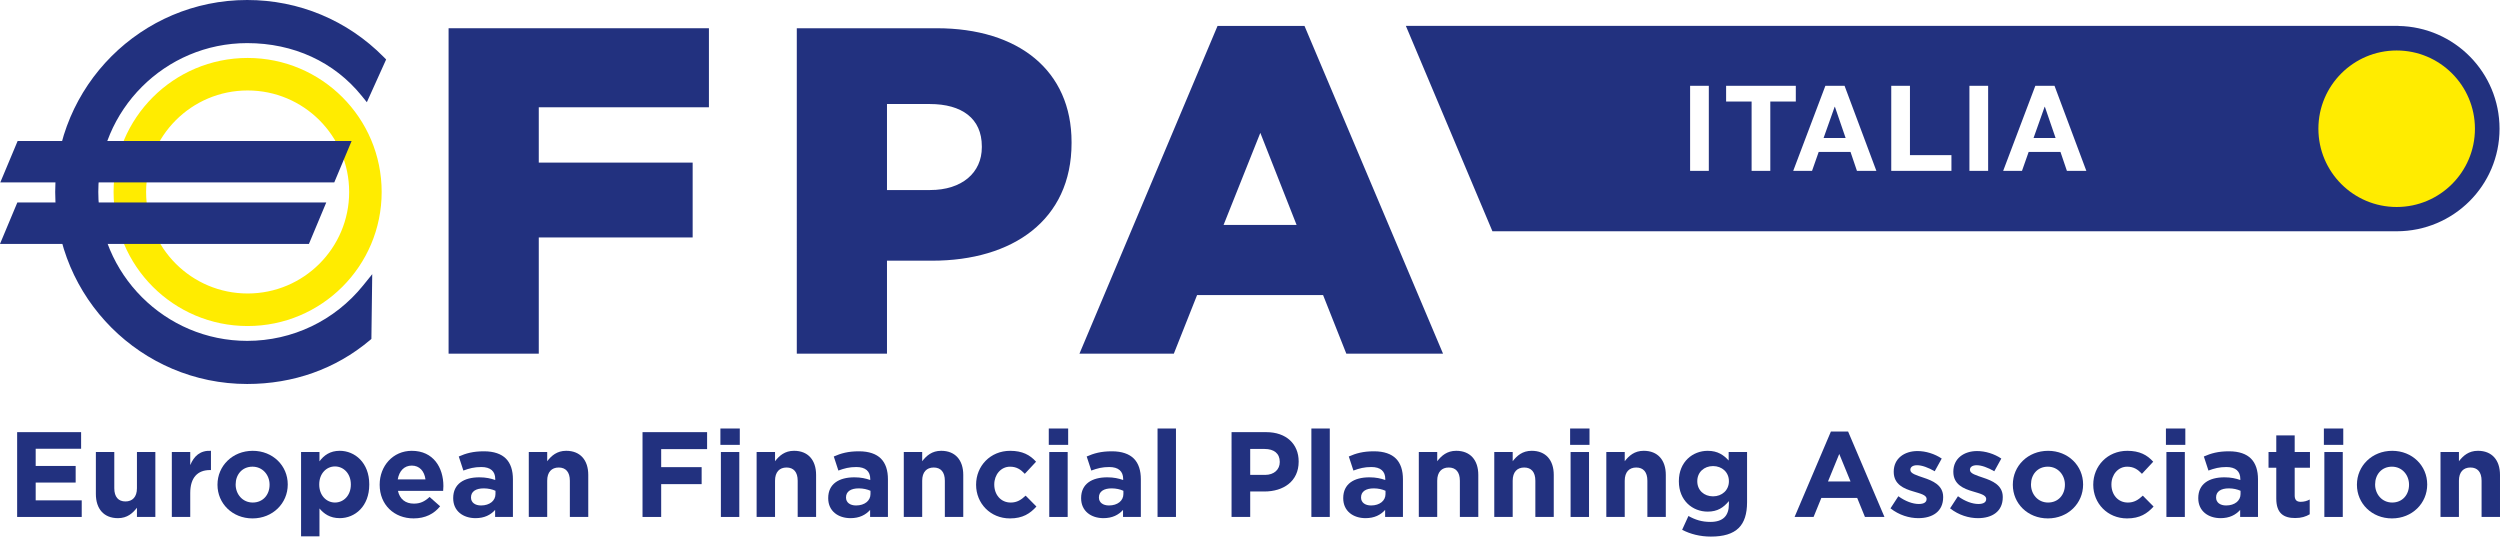
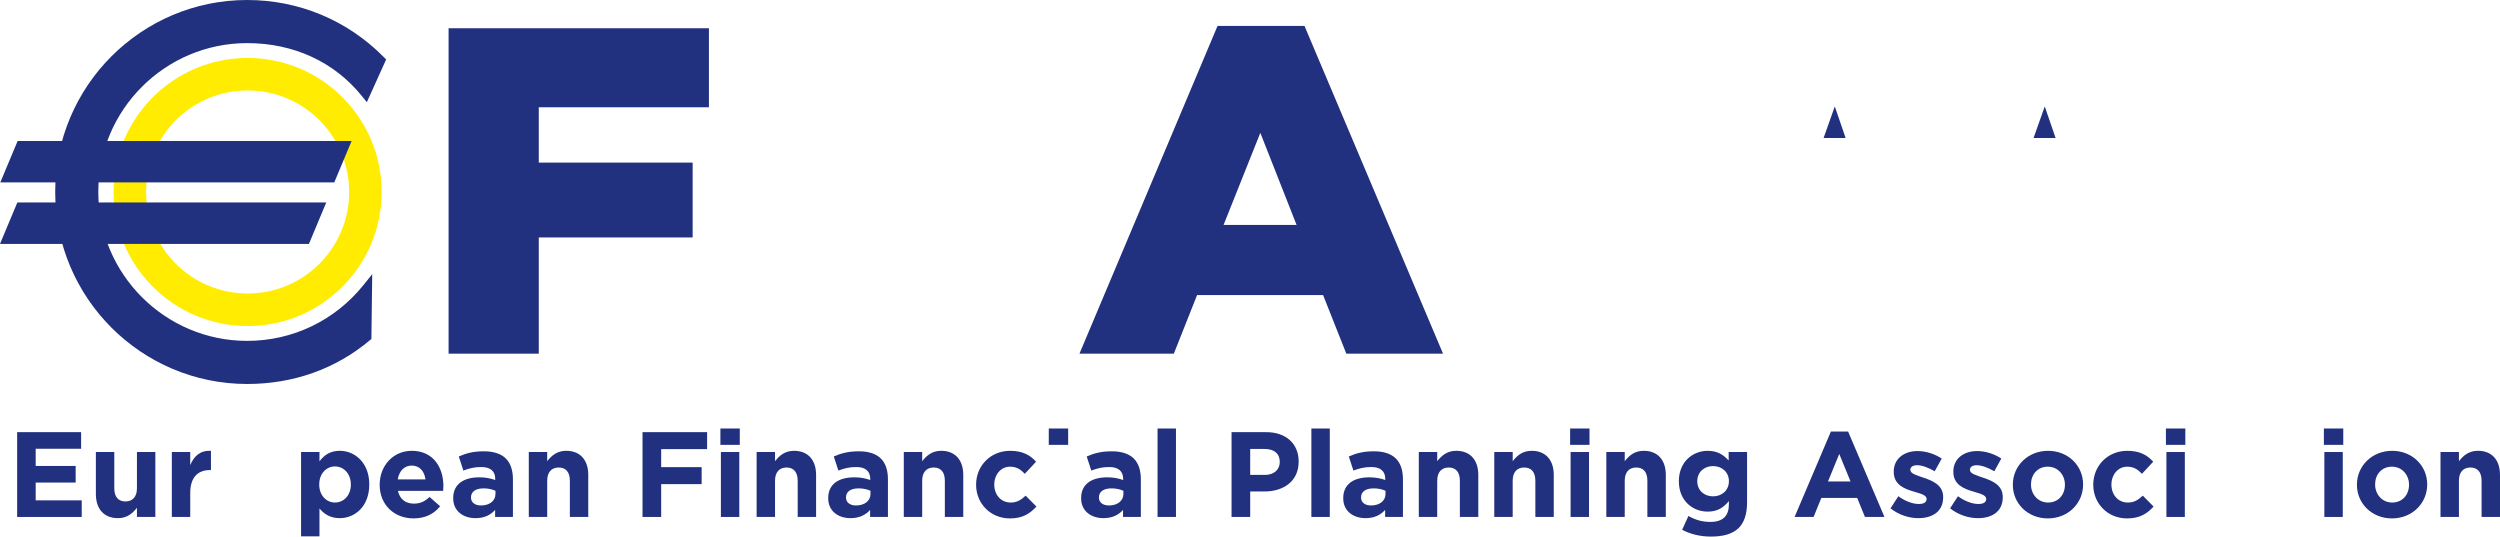
<svg xmlns="http://www.w3.org/2000/svg" xmlns:xlink="http://www.w3.org/1999/xlink" version="1.1" id="Livello_1" x="0px" y="0px" width="212px" height="45.502px" viewBox="0 0 212 45.502" enable-background="new 0 0 212 45.502" xml:space="preserve">
  <g>
    <defs>
      <rect id="SVGID_1_" width="212" height="45.502" />
    </defs>
    <clipPath id="SVGID_2_">
      <use xlink:href="#SVGID_1_" overflow="visible" />
    </clipPath>
    <path clip-path="url(#SVGID_2_)" fill="#FFEC00" d="M21,7.671c-4.756,0-8.61,3.854-8.61,8.61c0,4.755,3.854,8.607,8.61,8.607   c4.754,0,8.609-3.853,8.609-8.607C29.608,11.525,25.753,7.671,21,7.671 M32.365,16.281c0,6.278-5.089,11.367-11.366,11.367   c-6.278,0-11.368-5.089-11.368-11.367c0-6.277,5.09-11.367,11.368-11.367C27.276,4.914,32.365,10.004,32.365,16.281" />
    <path clip-path="url(#SVGID_2_)" fill="#22317F" d="M20.961,32.562c-8.977,0-16.28-7.305-16.28-16.281   C4.681,7.303,11.984,0,20.961,0c4.385,0,8.497,1.717,11.579,4.835l0.205,0.208l-1.636,3.625l-0.434-0.537   c-2.33-2.886-5.781-4.475-9.714-4.475c-6.962,0-12.625,5.663-12.625,12.624s5.663,12.626,12.625,12.626   c3.837,0,7.421-1.714,9.832-4.699l0.772-0.956l-0.071,5.492l-0.149,0.125C28.468,31.284,24.878,32.562,20.961,32.562" />
  </g>
  <polygon fill="#22317F" points="0.026,15.466 1.496,11.955 29.817,11.955 28.347,15.466 " />
  <polygon fill="#22317F" points="1.47,17.171 0,20.684 26.197,20.684 27.666,17.171 " />
  <polygon fill="#22317F" points="38.04,2.395 60.117,2.395 60.117,9.097 45.688,9.097 45.688,13.789 58.737,13.789 58.737,20.136   45.688,20.136 45.688,29.991 38.04,29.991 " />
  <g>
    <defs>
-       <rect id="SVGID_3_" width="212" height="45.502" />
-     </defs>
+       </defs>
    <clipPath id="SVGID_4_">
      <use xlink:href="#SVGID_3_" overflow="visible" />
    </clipPath>
    <path clip-path="url(#SVGID_4_)" fill="#22317F" d="M78.883,16.115c2.681,0,4.376-1.459,4.376-3.627v-0.079   c0-2.366-1.695-3.588-4.415-3.588h-3.628v7.294H78.883z M67.568,2.395h11.867c6.939,0,11.433,3.588,11.433,9.659v0.079   c0,6.544-5.007,9.974-11.827,9.974h-3.825v7.885h-7.648V2.395z" />
  </g>
  <path fill="#22317F" d="M109.95,19.072l-3.075-7.806l-3.115,7.806H109.95z M103.248,2.198h7.373l11.748,27.793h-8.201l-1.97-4.967  h-10.686l-1.971,4.967h-8.003L103.248,2.198z" />
  <polygon fill="#22317F" points="1.454,36.646 6.878,36.646 6.878,38.054 3.026,38.054 3.026,39.513 6.416,39.513 6.416,40.921   3.026,40.921 3.026,42.43 6.93,42.43 6.93,43.838 1.454,43.838 " />
  <g>
    <defs>
      <rect id="SVGID_5_" width="212" height="45.502" />
    </defs>
    <clipPath id="SVGID_6_">
      <use xlink:href="#SVGID_5_" overflow="visible" />
    </clipPath>
    <path clip-path="url(#SVGID_6_)" fill="#22317F" d="M8.13,41.896V38.33h1.562v3.072c0,0.74,0.349,1.121,0.945,1.121   c0.595,0,0.976-0.381,0.976-1.121V38.33h1.561v5.508h-1.561v-0.781C11.253,43.52,10.792,43.94,10,43.94   C8.818,43.94,8.13,43.159,8.13,41.896" />
    <path clip-path="url(#SVGID_6_)" fill="#22317F" d="M14.571,38.33h1.562v1.11c0.318-0.761,0.832-1.253,1.756-1.212v1.633h-0.082   c-1.037,0-1.674,0.627-1.674,1.942v2.034h-1.562V38.33z" />
-     <path clip-path="url(#SVGID_6_)" fill="#22317F" d="M22.86,41.115v-0.021c0-0.812-0.585-1.52-1.448-1.52   c-0.894,0-1.428,0.688-1.428,1.5v0.02c0,0.813,0.585,1.521,1.448,1.521C22.326,42.614,22.86,41.926,22.86,41.115 M18.443,41.115   v-0.021c0-1.582,1.274-2.865,2.989-2.865c1.706,0,2.969,1.264,2.969,2.846v0.02c0,1.582-1.273,2.866-2.989,2.866   C19.706,43.96,18.443,42.697,18.443,41.115" />
    <path clip-path="url(#SVGID_6_)" fill="#22317F" d="M29.752,41.095v-0.021c0-0.914-0.616-1.52-1.346-1.52   c-0.729,0-1.335,0.605-1.335,1.52v0.021c0,0.914,0.606,1.52,1.335,1.52C29.137,42.614,29.752,42.019,29.752,41.095 M25.53,38.33   h1.561v0.791c0.381-0.513,0.905-0.893,1.716-0.893c1.284,0,2.507,1.007,2.507,2.845v0.021c0,1.838-1.202,2.845-2.507,2.845   c-0.832,0-1.346-0.38-1.716-0.821v2.363H25.53V38.33z" />
    <path clip-path="url(#SVGID_6_)" fill="#22317F" d="M36.08,40.652c-0.092-0.698-0.503-1.17-1.161-1.17   c-0.647,0-1.068,0.461-1.191,1.17H36.08z M32.196,41.115v-0.021c0-1.57,1.12-2.865,2.722-2.865c1.839,0,2.682,1.428,2.682,2.989   c0,0.123-0.011,0.268-0.021,0.41h-3.832c0.154,0.709,0.647,1.079,1.346,1.079c0.524,0,0.904-0.164,1.335-0.565l0.894,0.791   c-0.513,0.638-1.253,1.027-2.249,1.027C33.418,43.96,32.196,42.8,32.196,41.115" />
    <path clip-path="url(#SVGID_6_)" fill="#22317F" d="M42.016,41.896v-0.277c-0.267-0.123-0.616-0.205-0.996-0.205   c-0.668,0-1.079,0.267-1.079,0.761v0.021c0,0.421,0.35,0.668,0.853,0.668C41.523,42.862,42.016,42.461,42.016,41.896    M38.431,42.255v-0.021c0-1.201,0.914-1.757,2.219-1.757c0.555,0,0.956,0.094,1.346,0.227v-0.093c0-0.647-0.401-1.007-1.181-1.007   c-0.596,0-1.018,0.113-1.521,0.299l-0.39-1.192c0.606-0.267,1.202-0.441,2.137-0.441c0.852,0,1.469,0.227,1.859,0.616   c0.411,0.41,0.596,1.018,0.596,1.756v3.196h-1.51v-0.597c-0.38,0.422-0.904,0.698-1.664,0.698   C39.284,43.939,38.431,43.344,38.431,42.255" />
    <path clip-path="url(#SVGID_6_)" fill="#22317F" d="M44.841,38.33h1.562v0.781c0.359-0.463,0.822-0.883,1.613-0.883   c1.181,0,1.869,0.78,1.869,2.044v3.565h-1.561v-3.072c0-0.74-0.35-1.12-0.945-1.12c-0.596,0-0.976,0.38-0.976,1.12v3.072h-1.562   V38.33z" />
  </g>
  <polygon fill="#22317F" points="54.486,36.646 59.962,36.646 59.962,38.085 56.068,38.085 56.068,39.614 59.499,39.614   59.499,41.054 56.068,41.054 56.068,43.838 54.486,43.838 " />
  <path fill="#22317F" d="M61.131,38.331h1.562v5.507h-1.562V38.331z M61.09,36.337h1.644v1.387H61.09V36.337z" />
  <g>
    <defs>
      <rect id="SVGID_7_" width="212" height="45.502" />
    </defs>
    <clipPath id="SVGID_8_">
      <use xlink:href="#SVGID_7_" overflow="visible" />
    </clipPath>
    <path clip-path="url(#SVGID_8_)" fill="#22317F" d="M64.161,38.33h1.562v0.781c0.359-0.463,0.822-0.883,1.613-0.883   c1.181,0,1.869,0.78,1.869,2.044v3.565h-1.561v-3.072c0-0.74-0.35-1.12-0.945-1.12c-0.596,0-0.976,0.38-0.976,1.12v3.072h-1.562   V38.33z" />
    <path clip-path="url(#SVGID_8_)" fill="#22317F" d="M73.817,41.896v-0.277c-0.267-0.123-0.616-0.205-0.996-0.205   c-0.668,0-1.079,0.267-1.079,0.761v0.021c0,0.421,0.349,0.668,0.853,0.668C73.324,42.862,73.817,42.461,73.817,41.896    M70.232,42.255v-0.021c0-1.201,0.914-1.757,2.219-1.757c0.555,0,0.955,0.094,1.346,0.227v-0.093c0-0.647-0.401-1.007-1.182-1.007   c-0.595,0-1.017,0.113-1.52,0.299l-0.39-1.192c0.605-0.267,1.201-0.441,2.136-0.441c0.853,0,1.469,0.227,1.86,0.616   c0.411,0.41,0.596,1.018,0.596,1.756v3.196h-1.511v-0.597c-0.38,0.422-0.904,0.698-1.664,0.698   C71.084,43.939,70.232,43.344,70.232,42.255" />
    <path clip-path="url(#SVGID_8_)" fill="#22317F" d="M76.641,38.33h1.561v0.781c0.36-0.463,0.822-0.883,1.613-0.883   c1.182,0,1.87,0.78,1.87,2.044v3.565h-1.562v-3.072c0-0.74-0.349-1.12-0.945-1.12c-0.595,0-0.976,0.38-0.976,1.12v3.072h-1.561   V38.33z" />
    <path clip-path="url(#SVGID_8_)" fill="#22317F" d="M82.773,41.115v-0.021c0-1.57,1.202-2.865,2.887-2.865   c1.037,0,1.685,0.35,2.198,0.925l-0.955,1.026c-0.349-0.37-0.699-0.605-1.253-0.605c-0.781,0-1.336,0.688-1.336,1.5v0.02   c0,0.843,0.544,1.521,1.397,1.521c0.524,0,0.884-0.226,1.264-0.585l0.914,0.925c-0.534,0.586-1.15,1.006-2.25,1.006   C83.985,43.96,82.773,42.688,82.773,41.115" />
  </g>
-   <path fill="#22317F" d="M88.977,38.331h1.562v5.507h-1.562V38.331z M88.936,36.337h1.644v1.387h-1.644V36.337z" />
+   <path fill="#22317F" d="M88.977,38.331h1.562h-1.562V38.331z M88.936,36.337h1.644v1.387h-1.644V36.337z" />
  <g>
    <defs>
      <rect id="SVGID_9_" width="212" height="45.502" />
    </defs>
    <clipPath id="SVGID_10_">
      <use xlink:href="#SVGID_9_" overflow="visible" />
    </clipPath>
    <path clip-path="url(#SVGID_10_)" fill="#22317F" d="M95.264,41.896v-0.277c-0.267-0.123-0.616-0.205-0.996-0.205   c-0.668,0-1.079,0.267-1.079,0.761v0.021c0,0.421,0.349,0.668,0.853,0.668C94.771,42.862,95.264,42.461,95.264,41.896    M91.679,42.255v-0.021c0-1.201,0.914-1.757,2.219-1.757c0.555,0,0.955,0.094,1.346,0.227v-0.093c0-0.647-0.401-1.007-1.182-1.007   c-0.595,0-1.017,0.113-1.52,0.299l-0.39-1.192c0.605-0.267,1.202-0.441,2.136-0.441c0.853,0,1.469,0.227,1.86,0.616   c0.411,0.41,0.596,1.018,0.596,1.756v3.196h-1.511v-0.597c-0.38,0.422-0.903,0.698-1.664,0.698   C92.532,43.939,91.679,43.344,91.679,42.255" />
  </g>
  <rect x="98.16" y="36.337" fill="#22317F" width="1.562" height="7.5" />
  <g>
    <defs>
      <rect id="SVGID_11_" width="212" height="45.502" />
    </defs>
    <clipPath id="SVGID_12_">
      <use xlink:href="#SVGID_11_" overflow="visible" />
    </clipPath>
    <path clip-path="url(#SVGID_12_)" fill="#22317F" d="M107.271,40.272c0.792,0,1.253-0.472,1.253-1.089v-0.021   c0-0.709-0.492-1.09-1.284-1.09h-1.223v2.199H107.271z M104.436,36.646h2.938c1.715,0,2.753,1.016,2.753,2.486v0.02   c0,1.665-1.294,2.527-2.907,2.527h-1.202v2.158h-1.582V36.646z" />
  </g>
  <rect x="111.205" y="36.337" fill="#22317F" width="1.561" height="7.5" />
  <g>
    <defs>
      <rect id="SVGID_13_" width="212" height="45.502" />
    </defs>
    <clipPath id="SVGID_14_">
      <use xlink:href="#SVGID_13_" overflow="visible" />
    </clipPath>
    <path clip-path="url(#SVGID_14_)" fill="#22317F" d="M117.491,41.896v-0.277c-0.268-0.123-0.616-0.205-0.996-0.205   c-0.668,0-1.078,0.267-1.078,0.761v0.021c0,0.421,0.348,0.668,0.853,0.668C116.999,42.862,117.491,42.461,117.491,41.896    M113.906,42.255v-0.021c0-1.201,0.914-1.757,2.219-1.757c0.555,0,0.955,0.094,1.346,0.227v-0.093c0-0.647-0.399-1.007-1.181-1.007   c-0.596,0-1.018,0.113-1.52,0.299l-0.392-1.192c0.606-0.267,1.202-0.441,2.136-0.441c0.854,0,1.471,0.227,1.86,0.616   c0.411,0.41,0.596,1.018,0.596,1.756v3.196h-1.511v-0.597c-0.38,0.422-0.903,0.698-1.664,0.698   C114.759,43.939,113.906,43.344,113.906,42.255" />
    <path clip-path="url(#SVGID_14_)" fill="#22317F" d="M120.316,38.33h1.561v0.781c0.36-0.463,0.822-0.883,1.613-0.883   c1.181,0,1.87,0.78,1.87,2.044v3.565h-1.563v-3.072c0-0.74-0.349-1.12-0.944-1.12s-0.977,0.38-0.977,1.12v3.072h-1.561V38.33z" />
    <path clip-path="url(#SVGID_14_)" fill="#22317F" d="M126.715,38.33h1.562v0.781c0.359-0.463,0.822-0.883,1.612-0.883   c1.183,0,1.87,0.78,1.87,2.044v3.565h-1.561v-3.072c0-0.74-0.35-1.12-0.946-1.12c-0.595,0-0.976,0.38-0.976,1.12v3.072h-1.562   V38.33z" />
  </g>
  <path fill="#22317F" d="M133.186,38.331h1.563v5.507h-1.563V38.331z M133.146,36.337h1.644v1.387h-1.644V36.337z" />
  <g>
    <defs>
      <rect id="SVGID_15_" width="212" height="45.502" />
    </defs>
    <clipPath id="SVGID_16_">
      <use xlink:href="#SVGID_15_" overflow="visible" />
    </clipPath>
    <path clip-path="url(#SVGID_16_)" fill="#22317F" d="M136.217,38.33h1.561v0.781c0.36-0.463,0.822-0.883,1.613-0.883   c1.181,0,1.87,0.78,1.87,2.044v3.565h-1.563v-3.072c0-0.74-0.349-1.12-0.944-1.12s-0.977,0.38-0.977,1.12v3.072h-1.561V38.33z" />
    <path clip-path="url(#SVGID_16_)" fill="#22317F" d="M146.611,40.817v-0.021c0-0.751-0.585-1.273-1.345-1.273   c-0.761,0-1.336,0.522-1.336,1.273v0.021c0,0.761,0.575,1.273,1.336,1.273C146.026,42.091,146.611,41.567,146.611,40.817    M142.646,44.926l0.534-1.171c0.565,0.319,1.13,0.503,1.859,0.503c1.069,0,1.571-0.513,1.571-1.499v-0.267   c-0.462,0.554-0.965,0.893-1.798,0.893c-1.284,0-2.444-0.934-2.444-2.567v-0.021c0-1.644,1.182-2.568,2.444-2.568   c0.853,0,1.355,0.359,1.778,0.821v-0.719h1.561v4.263c0,0.986-0.236,1.705-0.698,2.168c-0.514,0.514-1.305,0.74-2.373,0.74   C144.188,45.502,143.346,45.296,142.646,44.926" />
  </g>
  <path fill="#22317F" d="M156.925,40.827l-0.956-2.332l-0.955,2.332H156.925z M155.261,36.595h1.458l3.083,7.243h-1.654l-0.658-1.613  h-3.041l-0.658,1.613h-1.611L155.261,36.595z" />
  <g>
    <defs>
      <rect id="SVGID_17_" width="212" height="45.502" />
    </defs>
    <clipPath id="SVGID_18_">
      <use xlink:href="#SVGID_17_" overflow="visible" />
    </clipPath>
    <path clip-path="url(#SVGID_18_)" fill="#22317F" d="M160.313,43.108l0.668-1.027c0.595,0.431,1.222,0.657,1.735,0.657   c0.452,0,0.658-0.165,0.658-0.411v-0.021c0-0.339-0.535-0.45-1.141-0.637c-0.771-0.225-1.645-0.585-1.645-1.654v-0.02   c0-1.119,0.904-1.746,2.015-1.746c0.699,0,1.459,0.236,2.055,0.637l-0.596,1.078c-0.545-0.318-1.089-0.513-1.49-0.513   c-0.38,0-0.575,0.164-0.575,0.38v0.02c0,0.31,0.523,0.452,1.119,0.658c0.771,0.257,1.664,0.627,1.664,1.633v0.021   c0,1.222-0.914,1.777-2.104,1.777C161.905,43.94,161.043,43.683,160.313,43.108" />
    <path clip-path="url(#SVGID_18_)" fill="#22317F" d="M165.367,43.108l0.668-1.027c0.595,0.431,1.222,0.657,1.736,0.657   c0.451,0,0.657-0.165,0.657-0.411v-0.021c0-0.339-0.534-0.45-1.141-0.637c-0.771-0.225-1.644-0.585-1.644-1.654v-0.02   c0-1.119,0.903-1.746,2.014-1.746c0.699,0,1.459,0.236,2.055,0.637l-0.596,1.078c-0.545-0.318-1.089-0.513-1.49-0.513   c-0.38,0-0.575,0.164-0.575,0.38v0.02c0,0.31,0.523,0.452,1.119,0.658c0.771,0.257,1.665,0.627,1.665,1.633v0.021   c0,1.222-0.915,1.777-2.105,1.777C166.959,43.94,166.097,43.683,165.367,43.108" />
    <path clip-path="url(#SVGID_18_)" fill="#22317F" d="M175.105,41.115v-0.021c0-0.812-0.586-1.52-1.448-1.52   c-0.894,0-1.429,0.688-1.429,1.5v0.02c0,0.813,0.585,1.521,1.449,1.521C174.571,42.614,175.105,41.926,175.105,41.115    M170.688,41.115v-0.021c0-1.582,1.274-2.865,2.99-2.865c1.705,0,2.969,1.264,2.969,2.846v0.02c0,1.582-1.273,2.866-2.989,2.866   C171.951,43.96,170.688,42.697,170.688,41.115" />
    <path clip-path="url(#SVGID_18_)" fill="#22317F" d="M177.508,41.115v-0.021c0-1.57,1.202-2.865,2.888-2.865   c1.036,0,1.685,0.35,2.197,0.925l-0.956,1.026c-0.349-0.37-0.696-0.605-1.253-0.605c-0.779,0-1.335,0.688-1.335,1.5v0.02   c0,0.843,0.545,1.521,1.397,1.521c0.523,0,0.883-0.226,1.264-0.585l0.914,0.925c-0.534,0.586-1.15,1.006-2.25,1.006   C178.72,43.96,177.508,42.688,177.508,41.115" />
  </g>
  <path fill="#22317F" d="M183.712,38.331h1.562v5.507h-1.562V38.331z M183.671,36.337h1.645v1.387h-1.645V36.337z" />
  <g>
    <defs>
-       <rect id="SVGID_19_" width="212" height="45.502" />
-     </defs>
+       </defs>
    <clipPath id="SVGID_20_">
      <use xlink:href="#SVGID_19_" overflow="visible" />
    </clipPath>
    <path clip-path="url(#SVGID_20_)" fill="#22317F" d="M189.998,41.896v-0.277c-0.267-0.123-0.616-0.205-0.996-0.205   c-0.668,0-1.078,0.267-1.078,0.761v0.021c0,0.421,0.349,0.668,0.853,0.668C189.506,42.862,189.998,42.461,189.998,41.896    M186.413,42.255v-0.021c0-1.201,0.914-1.757,2.219-1.757c0.556,0,0.955,0.094,1.347,0.227v-0.093c0-0.647-0.4-1.007-1.182-1.007   c-0.596,0-1.018,0.113-1.52,0.299l-0.391-1.192c0.605-0.267,1.201-0.441,2.136-0.441c0.854,0,1.47,0.227,1.859,0.616   c0.411,0.41,0.597,1.018,0.597,1.756v3.196h-1.512v-0.597c-0.38,0.422-0.902,0.698-1.663,0.698   C187.267,43.939,186.413,43.344,186.413,42.255" />
    <path clip-path="url(#SVGID_20_)" fill="#22317F" d="M193.028,42.275v-2.609h-0.657V38.33h0.657v-1.406h1.562v1.406h1.295v1.336   h-1.295v2.353c0,0.36,0.154,0.535,0.504,0.535c0.288,0,0.544-0.072,0.77-0.196v1.254c-0.329,0.195-0.709,0.318-1.231,0.318   C193.676,43.93,193.028,43.551,193.028,42.275" />
  </g>
  <path fill="#22317F" d="M197.105,38.331h1.562v5.507h-1.562V38.331z M197.065,36.337h1.644v1.387h-1.644V36.337z" />
  <g>
    <defs>
      <rect id="SVGID_21_" width="212" height="45.502" />
    </defs>
    <clipPath id="SVGID_22_">
      <use xlink:href="#SVGID_21_" overflow="visible" />
    </clipPath>
    <path clip-path="url(#SVGID_22_)" fill="#22317F" d="M204.286,41.115v-0.021c0-0.812-0.585-1.52-1.449-1.52   c-0.894,0-1.427,0.688-1.427,1.5v0.02c0,0.813,0.585,1.521,1.448,1.521C203.752,42.614,204.286,41.926,204.286,41.115    M199.868,41.115v-0.021c0-1.582,1.275-2.865,2.99-2.865c1.705,0,2.969,1.264,2.969,2.846v0.02c0,1.582-1.273,2.866-2.99,2.866   C201.132,43.96,199.868,42.697,199.868,41.115" />
    <path clip-path="url(#SVGID_22_)" fill="#22317F" d="M206.956,38.33h1.562v0.781c0.359-0.463,0.822-0.883,1.613-0.883   c1.181,0,1.869,0.78,1.869,2.044v3.565h-1.562v-3.072c0-0.74-0.349-1.12-0.945-1.12c-0.595,0-0.976,0.38-0.976,1.12v3.072h-1.562   V38.33z" />
  </g>
  <polygon fill="#22317F" points="173.385,9.054 172.445,11.702 174.314,11.702 173.405,9.054 " />
  <polygon fill="#22317F" points="155.58,9.054 154.64,11.702 156.509,11.702 155.6,9.054 " />
  <g>
    <defs>
-       <rect id="SVGID_23_" width="212" height="45.502" />
-     </defs>
+       </defs>
    <clipPath id="SVGID_24_">
      <use xlink:href="#SVGID_23_" overflow="visible" />
    </clipPath>
    <path clip-path="url(#SVGID_24_)" fill="#22317F" d="M175.274,14.491l-0.546-1.607h-2.698l-0.566,1.607h-1.596l2.729-7.215h1.626   l2.699,7.215H175.274z M168.594,14.491h-1.587V7.276h1.587V14.491z M165.482,14.491h-5.104V7.276h1.586v5.881h3.518V14.491z    M157.469,14.491l-0.545-1.607h-2.699l-0.564,1.607h-1.597l2.728-7.215h1.627l2.698,7.215H157.469z M150.122,14.491h-1.586V8.61   h-2.162V7.276h5.911V8.61h-2.163V14.491z M144.908,14.491h-1.587V7.276h1.587V14.491z M203.387,2.201V2.194h-84.17l7.341,17.418   h76.684c4.815-0.004,8.719-3.879,8.719-8.695C211.96,6.15,208.135,2.282,203.387,2.201" />
    <path clip-path="url(#SVGID_24_)" fill="#FFEC00" d="M196.6,10.917c0-3.665,2.973-6.636,6.637-6.636   c3.666,0,6.638,2.971,6.638,6.636s-2.972,6.636-6.638,6.636C199.572,17.553,196.6,14.582,196.6,10.917" />
  </g>
</svg>